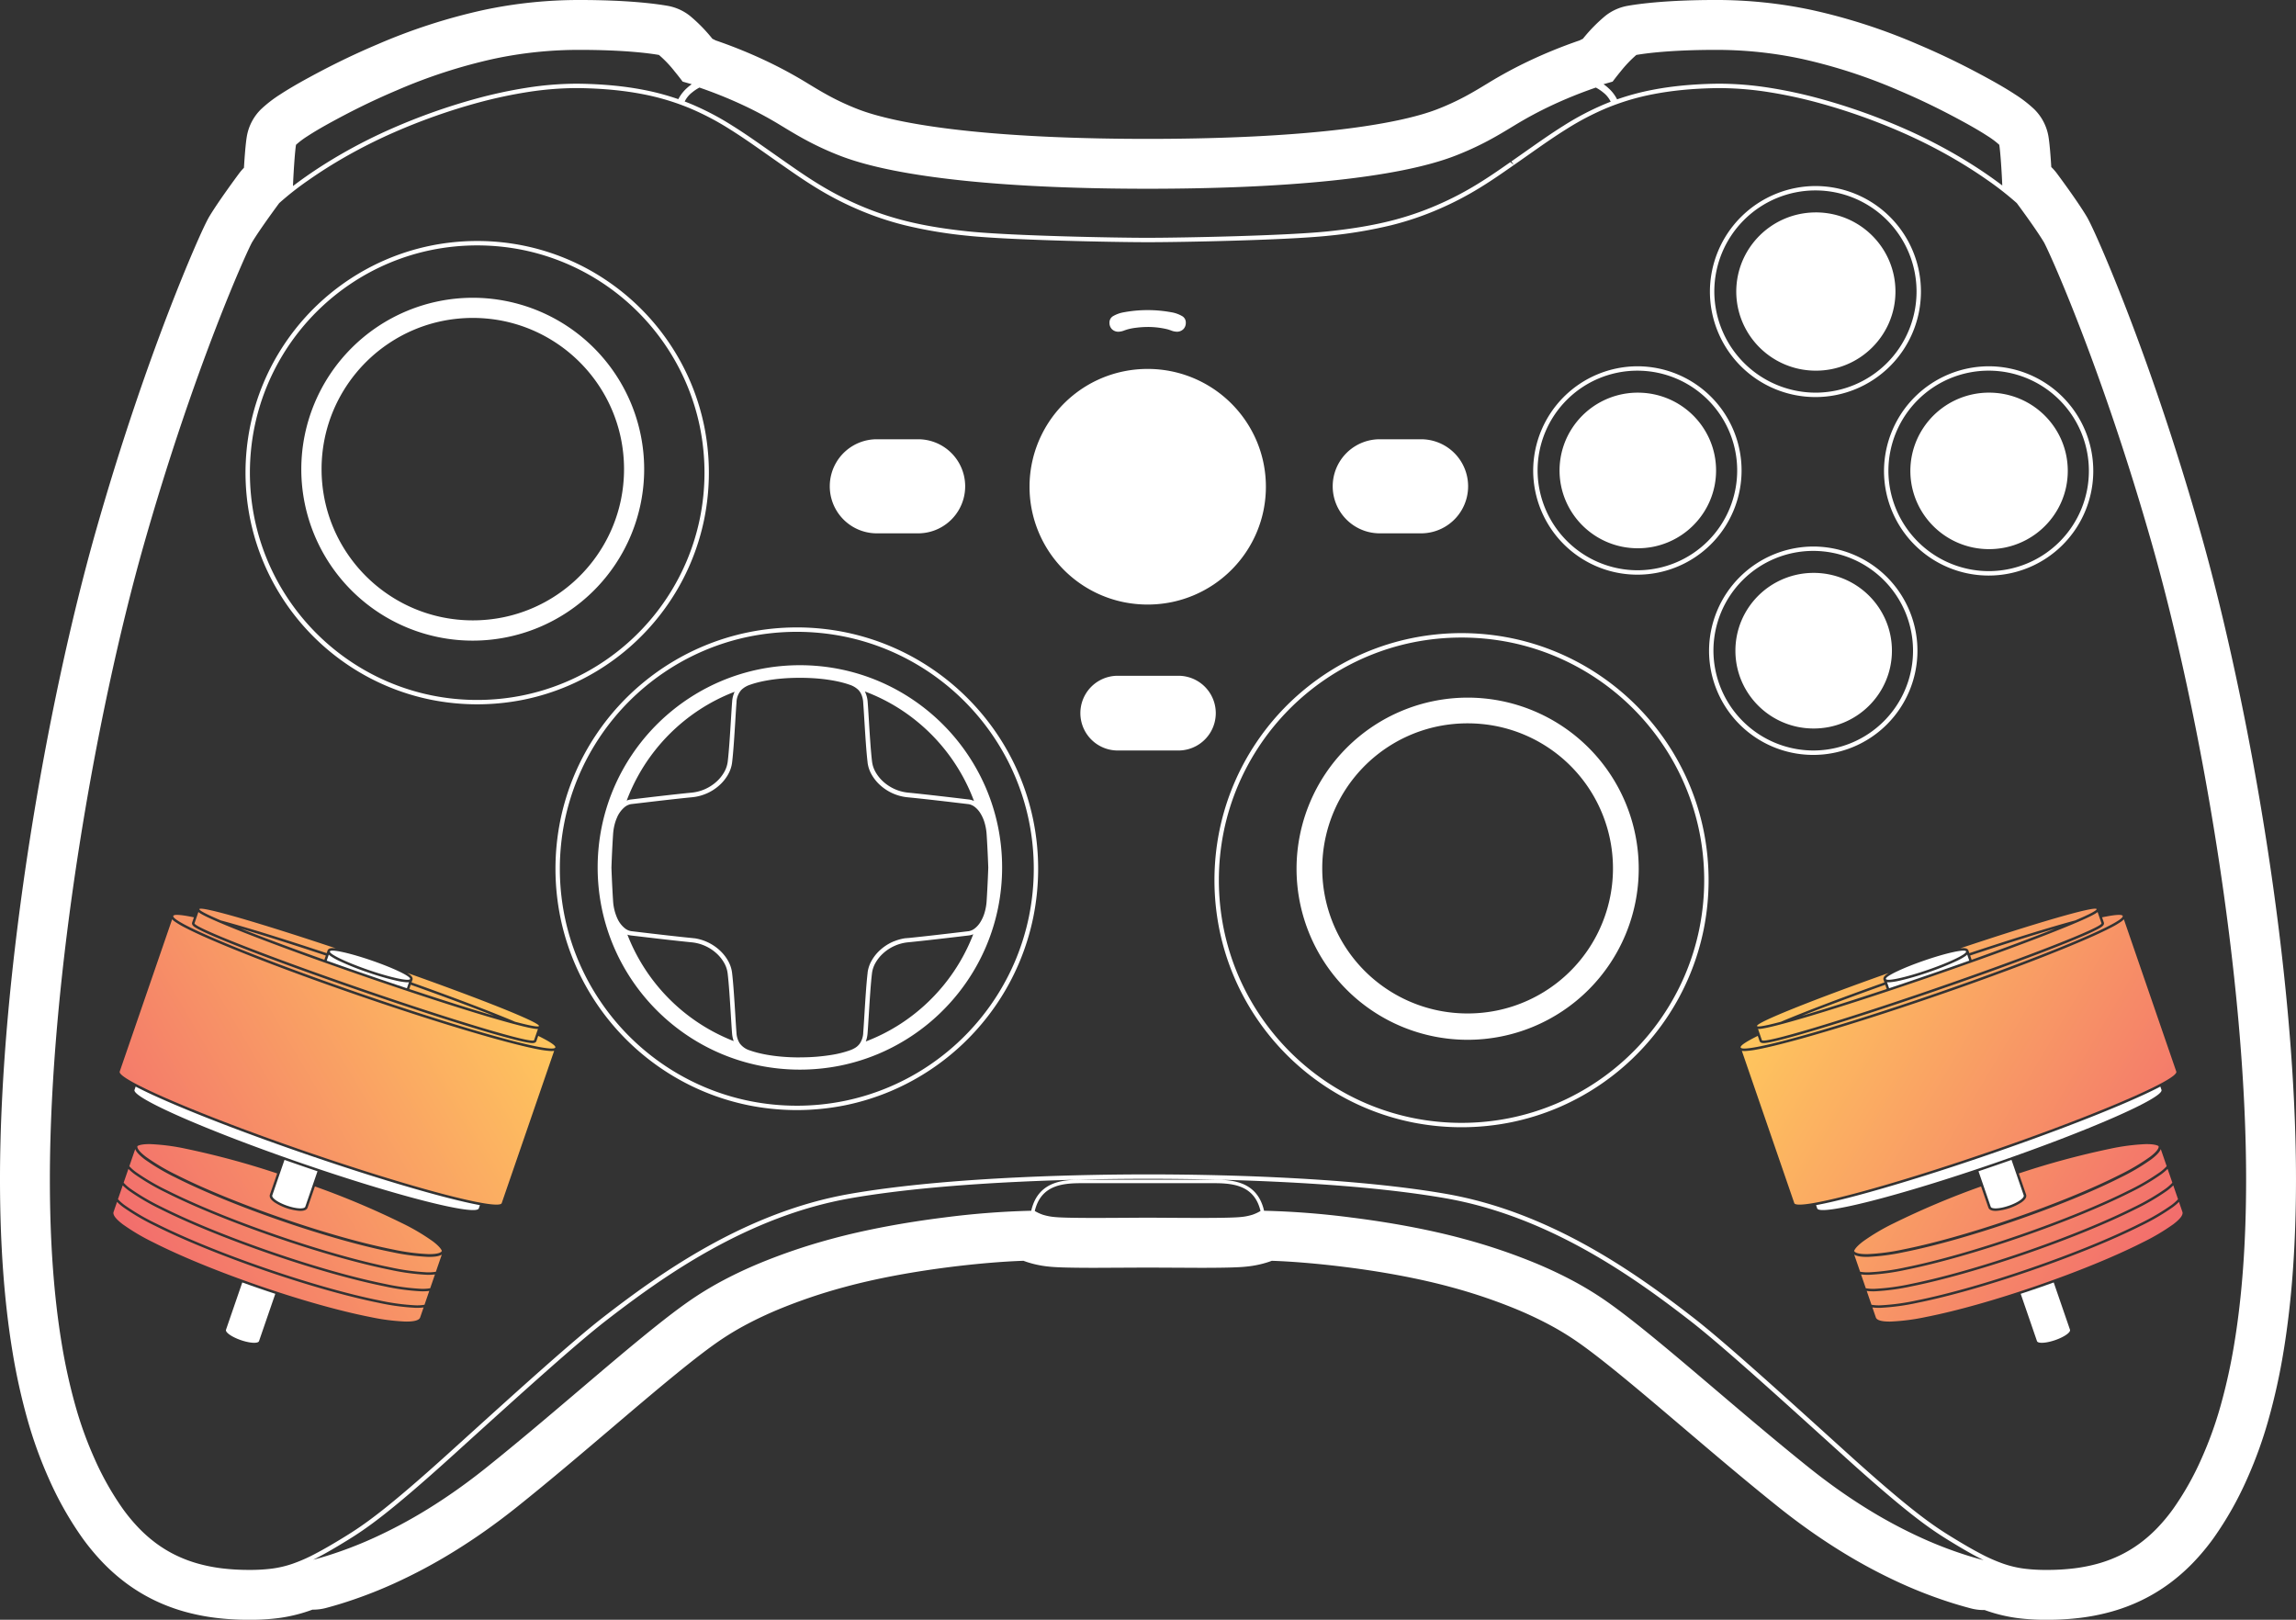
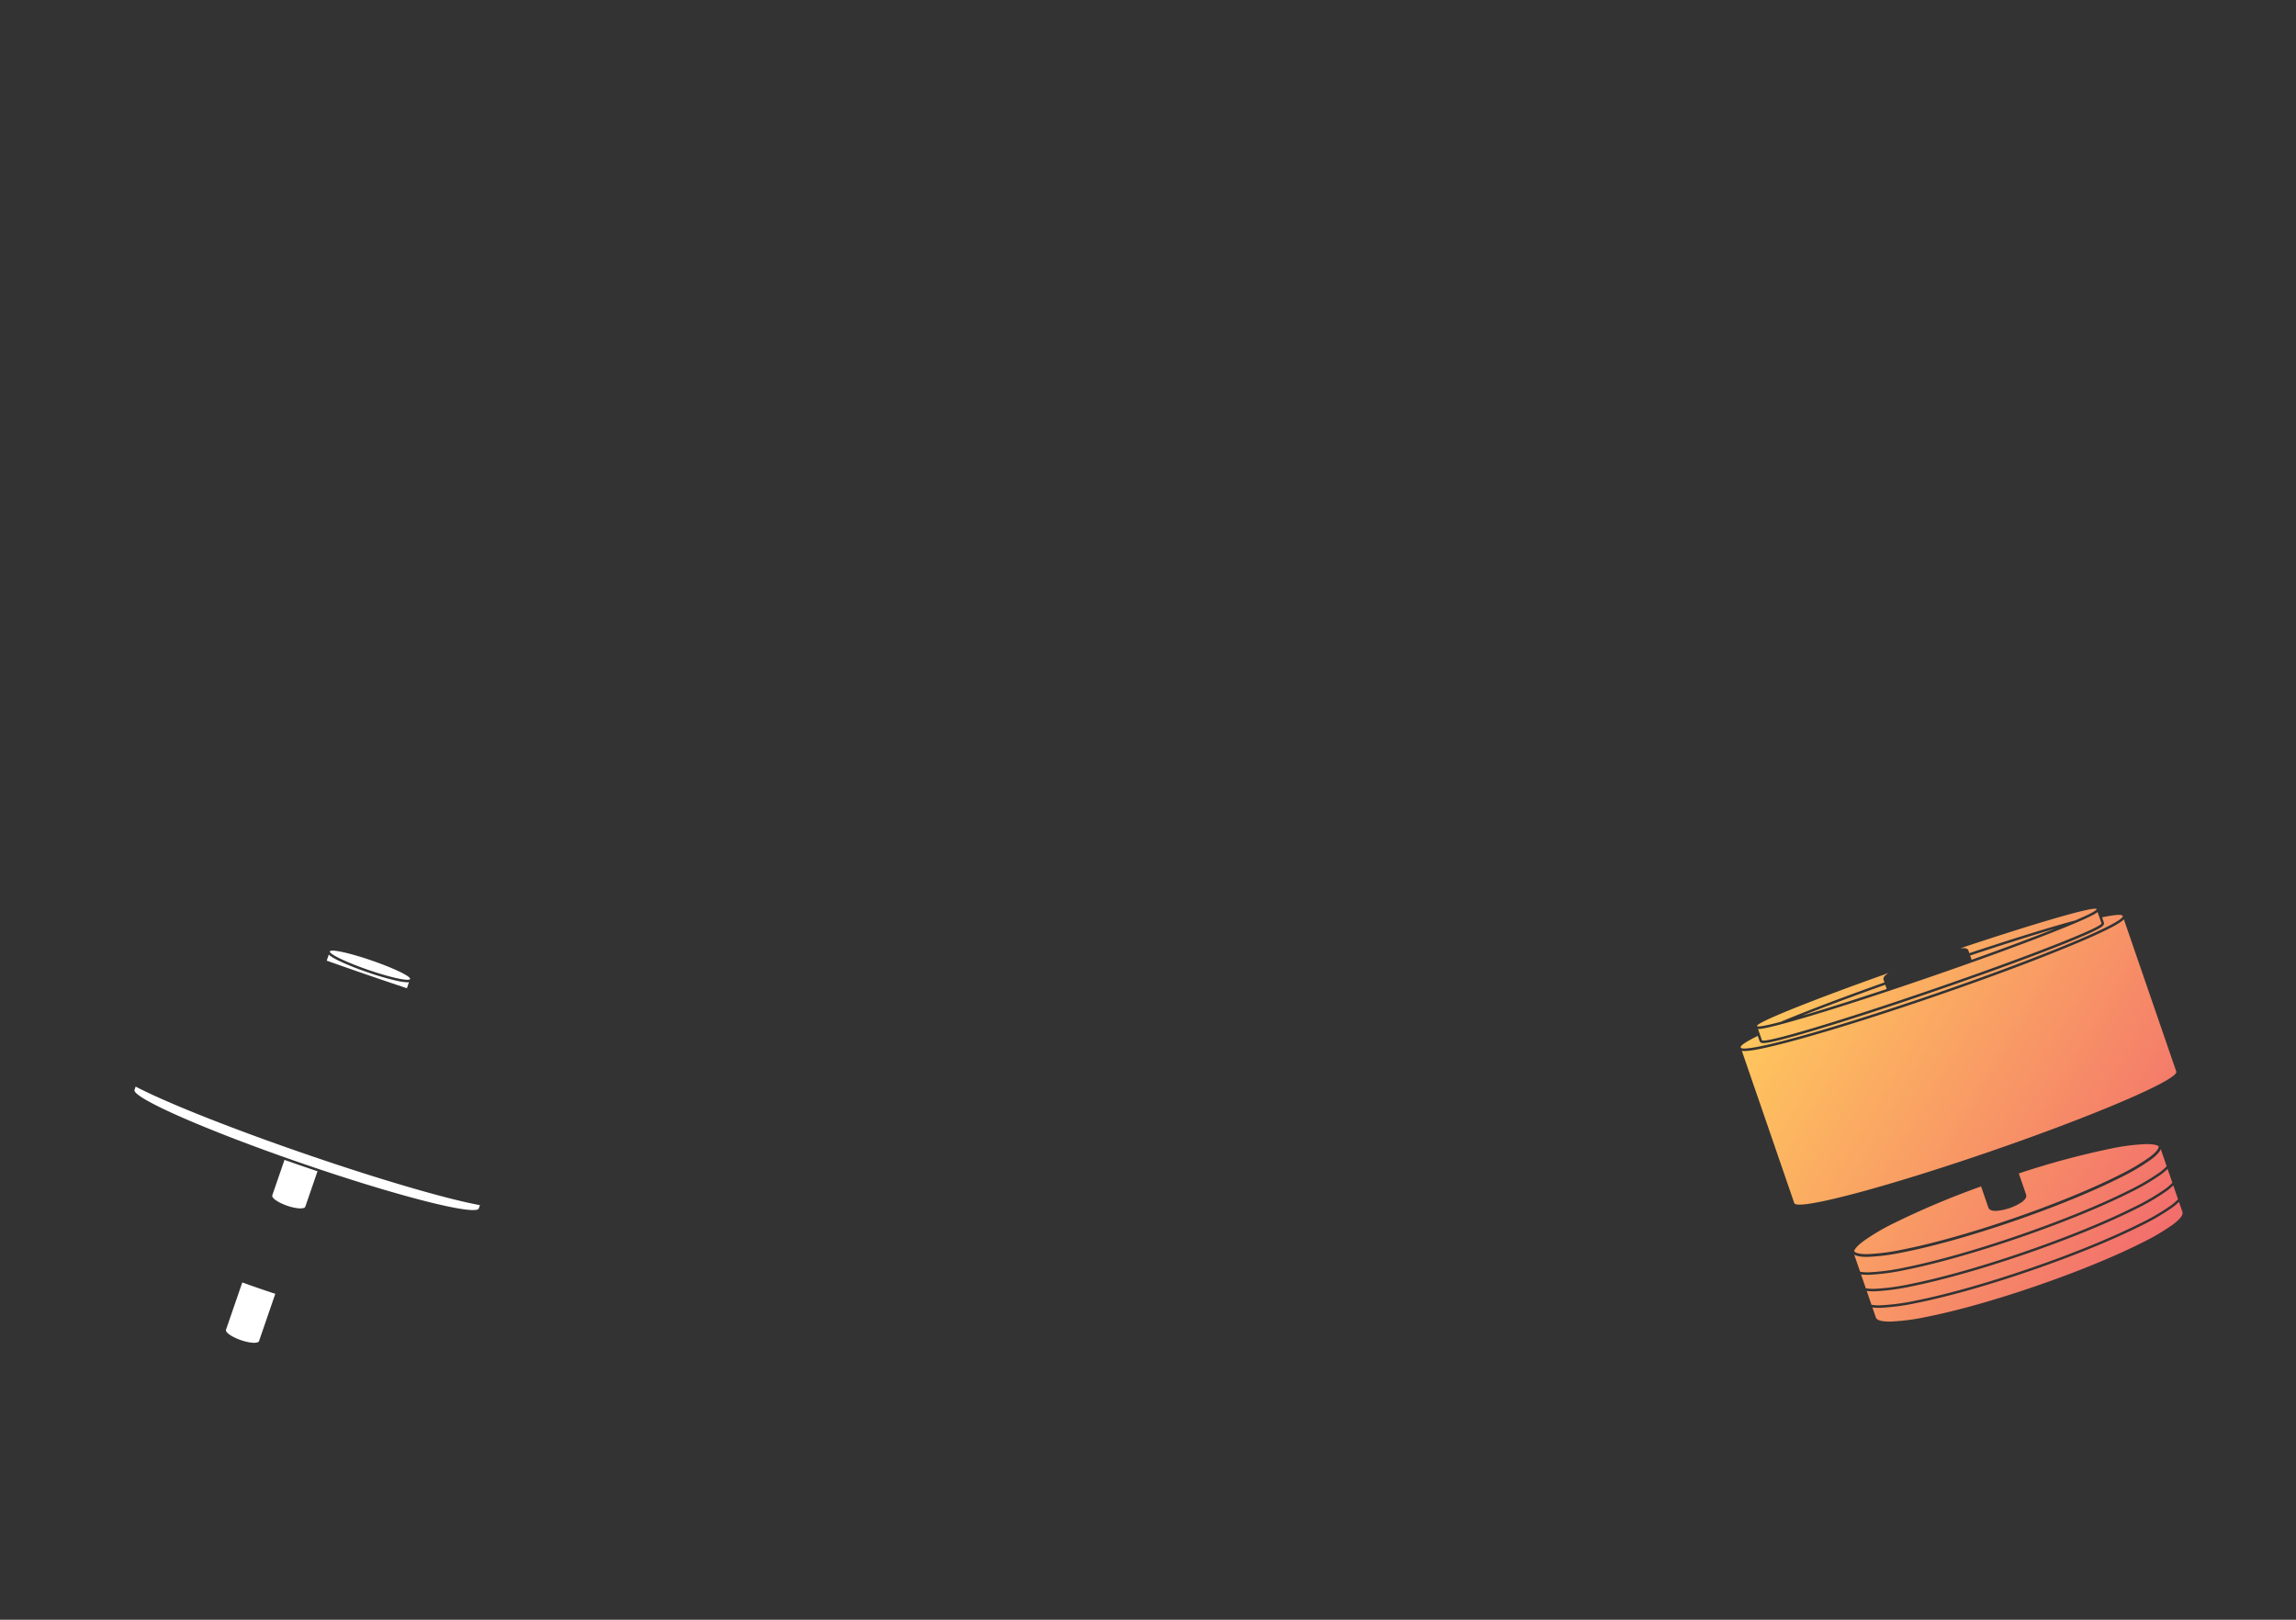
<svg xmlns="http://www.w3.org/2000/svg" xmlns:xlink="http://www.w3.org/1999/xlink" width="920.613" height="649.498" viewBox="0 0 920.613 649.498">
  <rect x="0" y="0" width="920.613" height="649.498" fill="#333333" stroke="none" />
  <defs>
    <linearGradient id="linear-gradient" y1="1" x2="1" gradientUnits="objectBoundingBox">
      <stop offset="0" stop-color="#f1656e" />
      <stop offset="1" stop-color="#ffc95d" />
    </linearGradient>
    <linearGradient id="linear-gradient-2" y1="0" y2="1" xlink:href="#linear-gradient" />
  </defs>
  <g id="Group_4858" data-name="Group 4858" transform="translate(-622.37 -14377.251)">
-     <path id="Path_483" data-name="Path 483" d="M800.883,609.5a87.9,87.9,0,0,0,10.775-.628,64.959,64.959,0,0,0,9.671-1.926,53.308,53.308,0,0,0,8.686-3.284,50.491,50.491,0,0,0,7.818-4.7,55.7,55.7,0,0,0,7.068-6.183,70.191,70.191,0,0,0,6.436-7.724,116.283,116.283,0,0,0,11.443-20.314,151.871,151.871,0,0,0,7.544-20.872,228.028,228.028,0,0,0,5.6-25.439c1.537-9.341,2.711-19.515,3.488-30.24.8-10.981,1.2-22.849,1.2-35.272,0-19.658-1.071-41.448-3.182-64.766-1.962-21.664-4.8-44.477-8.446-67.807-3.428-21.962-7.485-43.891-12.059-65.178-2.2-10.226-4.507-20.262-6.868-29.831-2.335-9.465-4.741-18.564-7.153-27.046-4.674-16.442-9.764-32.846-15.13-48.758-4.386-13.008-8.947-25.666-13.554-37.623-8.31-21.567-13.926-33.512-14.69-34.789-3.316-5.544-10.8-15.582-10.875-15.683a124.315,124.315,0,0,0-11.788-9.237c-4.494-3.153-9.322-6.214-14.351-9.1a207.73,207.73,0,0,0-19.647-9.909,243.3,243.3,0,0,0-34.14-12.068,184.79,184.79,0,0,0-19.545-4.183,129.2,129.2,0,0,0-19.639-1.616c-.667,0-1.356.007-2.047.021-4.612.092-9.047.349-13.183.762-3.988.4-7.843.959-11.457,1.664a96.17,96.17,0,0,0-18.987,5.7A109.371,109.371,0,0,0,608.036,31.8c-5.03,3.137-9.948,6.6-15.155,10.264l-.592.417c-1.222.86-2.744,1.93-4.283,3l-.833.581-.164.115-.134.094-.251.175c-4.157,2.9-8.456,5.907-13.285,8.861a128.107,128.107,0,0,1-16.358,8.511,122.07,122.07,0,0,1-19,6.462A181.553,181.553,0,0,1,512.934,74.5c-9.341.992-25.589,1.628-37.575,1.987-14.466.434-28.31.632-35.052.632s-20.586-.2-35.052-.632c-11.985-.359-28.232-.994-37.574-1.987a181.664,181.664,0,0,1-25.043-4.218,122.028,122.028,0,0,1-19-6.462A128.018,128.018,0,0,1,307.276,55.3c-4.8-2.936-9.088-5.93-13.236-8.826l-.091-.064-1.339-.934c-1.575-1.1-3.142-2.2-4.488-3.148l-.409-.288c-5.2-3.658-10.107-7.113-15.132-10.247a109.319,109.319,0,0,0-15.84-8.326,96.156,96.156,0,0,0-18.986-5.7c-3.614-.705-7.468-1.265-11.457-1.664-4.139-.413-8.575-.669-13.183-.762-.69-.014-1.379-.021-2.048-.021a129.228,129.228,0,0,0-19.638,1.616,185.448,185.448,0,0,0-19.545,4.183,243.489,243.489,0,0,0-34.14,12.068A208.073,208.073,0,0,0,118.1,43.1c-5.029,2.886-9.858,5.947-14.351,9.1a118.446,118.446,0,0,0-11.788,9.237l0,0c-.313.422-7.712,10.4-10.871,15.679C80.318,78.4,74.7,90.351,66.394,111.9c-4.612,11.971-9.172,24.629-13.554,37.623-5.364,15.909-10.455,32.313-15.131,48.758-2.409,8.475-4.815,17.575-7.153,27.046-2.362,9.574-4.673,19.61-6.869,29.831-4.573,21.288-8.63,43.217-12.059,65.178-3.643,23.338-6.485,46.151-8.446,67.807C1.072,411.465,0,433.255,0,452.912c0,12.41.4,24.277,1.2,35.272.78,10.734,1.953,20.908,3.489,30.24a228.376,228.376,0,0,0,5.6,25.439,152.032,152.032,0,0,0,7.543,20.872A116.5,116.5,0,0,0,29.28,585.05a70.5,70.5,0,0,0,6.435,7.724,55.8,55.8,0,0,0,7.068,6.183,50.485,50.485,0,0,0,7.818,4.7,53.461,53.461,0,0,0,8.686,3.284,64.957,64.957,0,0,0,9.671,1.926,87.93,87.93,0,0,0,10.775.628,69.551,69.551,0,0,0,9.187-.5,42.005,42.005,0,0,0,8.312-1.936,65.032,65.032,0,0,0,9.187-4.043c3.24-1.688,6.993-3.855,11.813-6.82,7.688-4.726,16.692-10.874,42.1-33.883l2.355-2.133,2.106-1.907c11.759-10.648,22.865-20.706,32.706-29.417,11.13-9.852,18.93-16.467,24.55-20.818,4.514-3.5,11.408-8.759,19.126-14.1,7.953-5.5,15.5-10.218,23.073-14.421,4.321-2.4,8.662-4.627,12.9-6.627,4.586-2.164,9.211-4.137,13.749-5.863,4.848-1.844,9.744-3.465,14.551-4.817a155.721,155.721,0,0,1,15.307-3.489c9.674-1.687,20.966-3.132,33.563-4.295,10.586-.976,22.214-1.765,34.562-2.345,20.686-.972,39.384-1.176,51.427-1.176s30.741.2,51.427,1.176c12.367.581,24,1.37,34.562,2.345,12.587,1.162,23.88,2.607,33.563,4.295a155.492,155.492,0,0,1,15.306,3.489c4.806,1.351,9.7,2.972,14.551,4.817,4.536,1.726,9.162,3.7,13.749,5.863,4.247,2,8.587,4.234,12.9,6.627,7.565,4.2,15.111,8.915,23.072,14.421,3.685,2.548,9.677,6.782,19.126,14.1,5.62,4.351,13.423,10.968,24.557,20.824,9.881,8.748,20.963,18.784,32.7,29.409l.4.362,4.063,3.68c25.412,23.008,34.416,29.156,42.1,33.883,4.824,2.966,8.578,5.134,11.813,6.82a65.154,65.154,0,0,0,9.187,4.043A42,42,0,0,0,791.7,609a69.559,69.559,0,0,0,9.187.5M566.021,233.869a99.789,99.789,0,0,1,19.964,2.013,98.522,98.522,0,0,1,35.426,14.907A99.352,99.352,0,0,1,657.3,294.375a98.553,98.553,0,0,1,5.773,18.6,100.032,100.032,0,0,1,0,39.929,98.531,98.531,0,0,1-14.907,35.425,99.351,99.351,0,0,1-43.585,35.892,98.539,98.539,0,0,1-18.6,5.773,100.489,100.489,0,0,1-39.929,0,98.53,98.53,0,0,1-35.425-14.907A99.36,99.36,0,0,1,474.74,371.5a98.605,98.605,0,0,1-5.773-18.6,100.03,100.03,0,0,1,0-39.929,98.524,98.524,0,0,1,14.907-35.425,99.358,99.358,0,0,1,43.586-35.892,98.556,98.556,0,0,1,18.6-5.773,99.8,99.8,0,0,1,19.965-2.013m-266.529-2.291a97.48,97.48,0,0,1,19.5,1.966,96.227,96.227,0,0,1,34.6,14.561,97.056,97.056,0,0,1,35.062,42.578,96.3,96.3,0,0,1,5.639,18.166,97.724,97.724,0,0,1,0,39.007,96.241,96.241,0,0,1-14.561,34.6,97.059,97.059,0,0,1-42.578,35.062A96.287,96.287,0,0,1,319,423.162a98.187,98.187,0,0,1-39.007,0,96.238,96.238,0,0,1-34.6-14.562,97.057,97.057,0,0,1-35.062-42.578,96.272,96.272,0,0,1-5.639-18.166,97.71,97.71,0,0,1,0-39.007,96.244,96.244,0,0,1,14.562-34.6,97.066,97.066,0,0,1,42.578-35.062,96.3,96.3,0,0,1,18.166-5.638,97.475,97.475,0,0,1,19.5-1.966m407.726-32.435a41.778,41.778,0,1,1-41.954,41.777,41.913,41.913,0,0,1,41.954-41.777M428.174,250.968H452.5a14.983,14.983,0,1,1,0,29.967H428.174a14.983,14.983,0,1,1,0-29.967M171.34,76.631a93.567,93.567,0,0,1,18.721,1.887A92.379,92.379,0,0,1,223.281,92.5a93.173,93.173,0,0,1,33.656,40.871,92.38,92.38,0,0,1,5.413,17.439,93.805,93.805,0,0,1,0,37.442,92.392,92.392,0,0,1-13.979,33.219A93.168,93.168,0,0,1,207.5,255.125a92.45,92.45,0,0,1-17.439,5.413,94.233,94.233,0,0,1-37.442,0A92.382,92.382,0,0,1,119.4,246.56a93.163,93.163,0,0,1-33.657-40.871A92.531,92.531,0,0,1,80.33,188.25a93.8,93.8,0,0,1,0-37.442,92.387,92.387,0,0,1,13.979-33.219A93.174,93.174,0,0,1,135.18,83.932a92.483,92.483,0,0,1,17.439-5.413,93.588,93.588,0,0,1,18.721-1.887m268.82,51.3a47.957,47.957,0,0,1,9.556.96,47.427,47.427,0,0,1,34.136,27.893,46.825,46.825,0,0,1,2.763,8.868,47.53,47.53,0,0,1,0,19.041,46.887,46.887,0,0,1-7.135,16.893,47.392,47.392,0,0,1-29.764,19.869,48.26,48.26,0,0,1-19.113,0,47.234,47.234,0,0,1,0-92.564,47.975,47.975,0,0,1,9.556-.96m337.392-1.058a41.954,41.954,0,1,1-42.131,41.954,42.089,42.089,0,0,1,42.131-41.954m-140.845,0a41.778,41.778,0,1,1-41.953,41.777,41.913,41.913,0,0,1,41.953-41.777M533.234,156.132H549.8a18.861,18.861,0,1,1,0,37.723h-16.57a18.861,18.861,0,1,1,0-37.723m-201.659,0h16.57a18.861,18.861,0,1,1,0,37.723h-16.57a18.861,18.861,0,1,1,0-37.723M708.1,54.6A42.306,42.306,0,1,1,665.617,96.9,42.443,42.443,0,0,1,708.1,54.6m-267.935,56.51a37.509,37.509,0,0,0-4.643.308,22.98,22.98,0,0,0-3.408.652c-.474.144-.888.286-1.253.411h0a7.012,7.012,0,0,1-2.349.535A3.658,3.658,0,0,1,425.852,112a3.533,3.533,0,0,1-.99-2.531,2.948,2.948,0,0,1,1.31-2.624,12.748,12.748,0,0,1,4.437-1.624,52.5,52.5,0,0,1,19.11,0,12.749,12.749,0,0,1,4.437,1.624,2.949,2.949,0,0,1,1.31,2.624,3.532,3.532,0,0,1-.99,2.531,3.658,3.658,0,0,1-2.657,1.013,7.014,7.014,0,0,1-2.349-.535c-.365-.125-.78-.267-1.255-.412a33.42,33.42,0,0,0-8.051-.961M775.355,605.588h0c-.638-.315-1.3-.651-1.973-1-3.273-1.705-7.061-3.892-11.922-6.882-7.761-4.772-16.842-10.97-42.363-34.078l-1.361-1.232-1.382-1.252-1.517-1.373c-11.818-10.7-22.98-20.812-32.9-29.59-11.1-9.824-18.868-16.414-24.457-20.74-9.42-7.293-15.383-11.506-19.049-14.041-7.911-5.472-15.41-10.159-22.925-14.33-4.277-2.374-8.583-4.586-12.8-6.575-4.542-2.144-9.126-4.1-13.623-5.81-4.8-1.826-9.643-3.43-14.4-4.768a153.124,153.124,0,0,0-15.133-3.45c-9.646-1.681-20.891-3.12-33.422-4.276-10.558-.974-22.159-1.761-34.482-2.339-20.669-.971-39.329-1.174-51.345-1.174s-30.676.2-51.344,1.174c-12.351.58-23.952,1.367-34.482,2.339-12.541,1.157-23.786,2.6-33.422,4.276a153.588,153.588,0,0,0-15.132,3.45c-4.753,1.336-9.6,2.94-14.4,4.768-4.487,1.707-9.071,3.662-13.623,5.81-4.214,1.989-8.52,4.2-12.8,6.575-7.513,4.17-15.011,8.857-22.925,14.33-7.657,5.3-14.54,10.55-19.05,14.041-5.585,4.324-13.356,10.914-24.458,20.742-9.947,8.806-21.084,18.893-32.875,29.571l-.194.175-1,.909-1.431,1.3-1.651,1.495c-25.522,23.108-34.6,29.306-42.362,34.078-4.854,2.987-8.643,5.173-11.922,6.882-.558.291-1.113.574-1.65.842,1.74-.463,3.513-.971,5.268-1.512a161.167,161.167,0,0,0,18.862-7.179,194,194,0,0,0,21.6-11.519c3.888-2.391,7.811-4.98,11.66-7.694,4.051-2.855,8.138-5.933,12.149-9.147,12.658-10.143,25.224-20.829,37.377-31.164l.053-.045c8.972-7.629,17.447-14.836,25.177-21.152,8.674-7.088,15.163-12.035,20.422-15.57a135.028,135.028,0,0,1,12.408-7.366c4.22-2.22,8.773-4.359,13.531-6.356a236.394,236.394,0,0,1,29.116-9.9c6.948-1.9,14.613-3.628,22.782-5.149,7.209-1.342,14.788-2.515,22.524-3.486a332.658,332.658,0,0,1,34.982-2.713l.025-.109a18.566,18.566,0,0,1,1.413-4.037,14.034,14.034,0,0,1,2.052-3.076,13.047,13.047,0,0,1,2.552-2.217,14.955,14.955,0,0,1,2.892-1.48c4-1.539,8.557-1.539,12.22-1.539h51.044c3.663,0,8.221,0,12.22,1.539a14.957,14.957,0,0,1,2.892,1.48,13.052,13.052,0,0,1,2.552,2.217,14.035,14.035,0,0,1,2.052,3.076,18.578,18.578,0,0,1,1.413,4.037l.025.109a332.69,332.69,0,0,1,34.982,2.713c7.736.972,15.314,2.145,22.524,3.486,8.165,1.519,15.83,3.252,22.782,5.149a236.425,236.425,0,0,1,29.117,9.9c4.758,2,9.311,4.136,13.531,6.356a134.977,134.977,0,0,1,12.408,7.366c5.26,3.535,11.75,8.483,20.422,15.57,7.734,6.319,16.217,13.533,25.2,21.169l.05.043c12.16,10.34,24.735,21.033,37.359,31.148,4.011,3.214,8.1,6.292,12.148,9.147,3.848,2.713,7.771,5.3,11.661,7.694a193.952,193.952,0,0,0,21.6,11.519,161.083,161.083,0,0,0,18.862,7.179c1.957.6,3.934,1.165,5.875,1.672M461.267,468.364c8.706,0,14.066-.125,16.386-.382a21.911,21.911,0,0,0,4.667-.944,17.4,17.4,0,0,0,3.1-1.456c-1.163-4.905-3.785-8.082-8.019-9.711-3.753-1.445-8.166-1.445-11.712-1.445H414.643c-3.547,0-7.96,0-11.713,1.445-4.233,1.629-6.856,4.805-8.018,9.711a17.378,17.378,0,0,0,3.1,1.456,21.9,21.9,0,0,0,4.667.944c2.32.257,7.68.382,16.386.382,4.271,0,8.747-.029,12.7-.054l.774-.005c2.976-.019,5.546-.036,7.571-.036h.124c2.025,0,4.594.017,7.57.036l.773.005c3.949.025,8.426.054,12.7.054M566.021,430.24a98,98,0,0,0,19.611-1.977,96.764,96.764,0,0,0,34.792-14.64,97.592,97.592,0,0,0,35.255-42.812,96.766,96.766,0,0,0,5.669-18.264,98.259,98.259,0,0,0,0-39.222,96.765,96.765,0,0,0-14.64-34.792A97.594,97.594,0,0,0,603.9,243.278a96.793,96.793,0,0,0-18.264-5.669,98.715,98.715,0,0,0-39.222,0,96.762,96.762,0,0,0-34.792,14.641,97.594,97.594,0,0,0-35.255,42.812,96.794,96.794,0,0,0-5.669,18.264,98.259,98.259,0,0,0,0,39.222,96.756,96.756,0,0,0,14.641,34.792,97.586,97.586,0,0,0,42.812,35.255,96.787,96.787,0,0,0,18.264,5.669,98.008,98.008,0,0,0,19.611,1.977m2.443-170.508a68.6,68.6,0,1,1-68.6,68.6,68.673,68.673,0,0,1,68.6-68.6M299.493,423.365a95.738,95.738,0,0,0,19.15-1.93,94.483,94.483,0,0,0,33.971-14.3,95.3,95.3,0,0,0,34.425-41.8,94.491,94.491,0,0,0,5.536-17.833,95.959,95.959,0,0,0,0-38.3,94.489,94.489,0,0,0-14.3-33.971,95.3,95.3,0,0,0-41.8-34.425,94.568,94.568,0,0,0-17.833-5.535,96.415,96.415,0,0,0-38.3,0,94.482,94.482,0,0,0-33.971,14.3,95.293,95.293,0,0,0-34.425,41.8A94.6,94.6,0,0,0,206.41,309.2a95.959,95.959,0,0,0,0,38.3,94.476,94.476,0,0,0,14.3,33.971,95.294,95.294,0,0,0,41.8,34.425,94.5,94.5,0,0,0,17.832,5.536,95.75,95.75,0,0,0,19.15,1.93m1.234-176.628a81.664,81.664,0,0,1,16.342,1.647,80.638,80.638,0,0,1,28.995,12.2,81.327,81.327,0,0,1,29.378,35.676,80.674,80.674,0,0,1,4.725,15.221,81.88,81.88,0,0,1,0,32.684,80.641,80.641,0,0,1-12.2,28.995,81.323,81.323,0,0,1-35.676,29.378,80.664,80.664,0,0,1-15.221,4.725,82.249,82.249,0,0,1-32.684,0,80.633,80.633,0,0,1-28.995-12.2,81.323,81.323,0,0,1-29.378-35.676,80.672,80.672,0,0,1-4.725-15.221,81.867,81.867,0,0,1,0-32.684,80.638,80.638,0,0,1,12.2-28.995,81.325,81.325,0,0,1,35.676-29.378,80.663,80.663,0,0,1,15.221-4.725,81.663,81.663,0,0,1,16.342-1.647m0,157.239a76.671,76.671,0,0,0,12.917-1.017,41.942,41.942,0,0,0,6.962-1.741,11.708,11.708,0,0,0,2.266-1.043,6.339,6.339,0,0,0,1.865-1.714,8.3,8.3,0,0,0,1.381-4.081v-.011c0-.012,0-.024,0-.036v-.007s0-.007,0-.01,0-.031,0-.047,0-.007,0-.01l.005-.061,0-.017v-.015c0-.006,0-.011,0-.017l0-.048c.131-1.583.284-4.072.461-6.953v-.009c.349-5.667.782-12.719,1.305-17.058,0,0,0,0,0-.007v0s0,0,0,0l0-.025v-.023l0-.037,0-.027,0-.039a.032.032,0,0,0,0-.005,13,13,0,0,1,1.577-4.666,16.95,16.95,0,0,1,3.3-4.178l.2-.18.136-.122.027-.024,0,0a19.067,19.067,0,0,1,4.337-2.873l.017-.008.009,0c.117-.056.239-.113.371-.173.2-.092.412-.183.625-.271l.007,0,.011,0,.022-.009.021-.009.01,0,.01,0,.011,0,.018-.007.011,0a18.952,18.952,0,0,1,4.391-1.187l.047-.007h0l.042-.006.011,0,.017,0,.017,0,.015,0h0l.028,0,.023,0,.017,0h.005l.024,0h.005l.028,0,.023,0h.01l.044-.006.024,0,.023,0c.135-.017.281-.033.434-.048l.09-.009.1-.01.044,0,.017,0h0l.032,0h.012l.049,0,.057-.006.066-.007.091-.009.022,0,.087-.008c4.084-.409,9.458-1.006,16.429-1.825h0l.127-.015.175-.021,3.447-.407.326-.039.114-.014.408-.048c1.133-.134,2.029-.241,2.658-.313l.022,0h.011l.023,0,.021,0h.021a5.478,5.478,0,0,0,2.549-1.121,9.543,9.543,0,0,0,2.248-2.522,15.274,15.274,0,0,0,1.681-3.748,21.213,21.213,0,0,0,.846-4.8c.453-7.022.649-13.237.651-13.3s-.2-6.274-.651-13.3a21.215,21.215,0,0,0-.851-4.816,15.244,15.244,0,0,0-1.692-3.756,9.494,9.494,0,0,0-2.262-2.519,5.44,5.44,0,0,0-2.561-1.1l-.024,0-.027,0h0c-.643-.075-1.546-.181-2.85-.336-4.794-.569-12.818-1.521-19.445-2.2h-.011l-.014,0-.052-.005c-.649-.067-1.316-.134-1.984-.2a19.094,19.094,0,0,1-10.879-4.817,17.048,17.048,0,0,1-3.452-4.271,13.012,13.012,0,0,1-1.632-4.8c0-.007,0-.014,0-.021l0-.024s0-.006,0-.01l0-.029v-.019l0-.013v0c-.524-4.338-.957-11.394-1.306-17.063v-.006c-.177-2.882-.33-5.371-.462-6.958,0-.019,0-.039,0-.059l-.009-.093,0-.019c0-.007,0-.014,0-.021v-.032c0-.013,0-.025,0-.037v-.013a9.812,9.812,0,0,0-.618-2.676,7.079,7.079,0,0,0-.327-.707,6.068,6.068,0,0,0-.957-1.336l0,0-.008-.008,0,0a8.987,8.987,0,0,0-3.594-2.109c-2.313-.829-8.88-2.758-19.879-2.758s-17.566,1.929-19.879,2.758a9,9,0,0,0-3.585,2.1,7.761,7.761,0,0,0-1.933,4.8.006.006,0,0,0,0,0h0v0c0,.016,0,.031,0,.047v.014c0,.014,0,.026,0,.04l0,.022v.032l0,.036,0,.018c-.131,1.576-.283,4.051-.459,6.916l0,.061c-.352,5.723-.79,12.845-1.319,17.168a12.845,12.845,0,0,1-1.394,4.359c-.079.151-.159.3-.238.438-.058.1-.119.209-.18.312a17.154,17.154,0,0,1-3.115,3.816l0,0-.152.139c-.091.082-.167.149-.237.211a19.067,19.067,0,0,1-4.393,2.872l-.006,0-.012.005h0l0,0-.246.114-.266.118-.014.006-.014.006-.014.006-.027.012-.009,0,0,0a18.921,18.921,0,0,1-5.63,1.454c-.65.064-1.323.132-2,.2h-.015l-.092.01c-6.625.684-14.616,1.632-19.389,2.2l-.039,0c-1.207.143-2.161.256-2.819.333l-.022,0-.017,0h-.024a5.511,5.511,0,0,0-2.684,1.2l-.006,0-.009.007-.008.006-.007.006h0l0,0a11.143,11.143,0,0,0-3.088,4.253,17.7,17.7,0,0,0-1.021,3.083,22.054,22.054,0,0,0-.531,3.627c-.453,7.022-.649,13.237-.651,13.3s.2,6.275.651,13.3a19.808,19.808,0,0,0,1.643,6.913,10.681,10.681,0,0,0,3.26,4.251,5.371,5.371,0,0,0,2.5,1.035h0l.018,0c.653.076,1.6.188,2.789.329l.111.013c2.936.348,7.849.932,12.736,1.479h0l.169.019.127.014c1.63.182,3.2.353,4.665.509l.019,0h0l.162.017H254c1.283.136,2.481.258,3.562.365.205.02.415.044.624.072h.006l.041.006h.009l.033,0,.049.007.021,0,.025,0,.015,0,.065.009h.012l.024,0,.016,0h.007a18.963,18.963,0,0,1,3.94,1.034l.033.013.035.013c.345.133.69.278,1.026.431.221.1.441.205.655.313l.011.005.011.006,0,0a19.122,19.122,0,0,1,3.607,2.353l.007.006.02.017c.2.167.4.338.586.508.17.153.341.314.509.477a17.12,17.12,0,0,1,2.642,3.283c.1.168.2.339.3.51.117.209.229.419.333.624a12.771,12.771,0,0,1,1.3,4.173c.53,4.327.968,11.451,1.32,17.176l0,.064c.176,2.861.328,5.331.459,6.905,0,.009,0,.019,0,.028l0,.025s0,0,0,0a8.724,8.724,0,0,0,1.229,4.046l0,0,.014.022,0,.007,0,.005.009.013.011.017v0l0,0a7.923,7.923,0,0,0,4.256,2.939c2.314.829,8.882,2.758,19.879,2.758m26.461-6.4h0a74.071,74.071,0,0,0,13.981-7.1,75.048,75.048,0,0,0,29.1-35.892,6.582,6.582,0,0,1-1.824.49c-.656.076-1.615.19-2.725.322l-.152.018c-5.087.6-14.554,1.728-21.508,2.413a17.333,17.333,0,0,0-9.87,4.37,15.284,15.284,0,0,0-3.1,3.828,11.254,11.254,0,0,0-1.418,4.147c-.523,4.271-.959,11.356-1.309,17.05l-.009.145c-.175,2.841-.326,5.294-.457,6.882a12.188,12.188,0,0,1-.712,3.33h0m-52.981-.158h0a12.366,12.366,0,0,1-.653-3.172c-.13-1.563-.279-3.977-.451-6.773l-.015-.239c-.35-5.7-.786-12.788-1.31-17.064a11.264,11.264,0,0,0-1.418-4.147,15.3,15.3,0,0,0-3.1-3.828,17.333,17.333,0,0,0-9.87-4.37c-6.959-.685-16.412-1.808-21.49-2.411l-.179-.021c-1.239-.147-2.1-.249-2.716-.321a6.482,6.482,0,0,1-1.409-.328,74.871,74.871,0,0,0,42.609,42.675m294.283-11.072a58.957,58.957,0,0,0,11.759-1.182,58.165,58.165,0,0,0,0-113.978,59.368,59.368,0,0,0-23.518,0,58.165,58.165,0,0,0,0,113.978,58.955,58.955,0,0,0,11.759,1.182m-197.9-85.135h0a75.038,75.038,0,0,0-29.483-36.783,74.055,74.055,0,0,0-14.3-7.2A11.15,11.15,0,0,1,327.9,261.4c.132,1.6.284,4.071.461,6.937l.005.09c.35,5.693.786,12.777,1.309,17.049a11.251,11.251,0,0,0,1.418,4.147,15.261,15.261,0,0,0,3.1,3.828,17.33,17.33,0,0,0,9.87,4.371c6.885.678,16.345,1.8,21.428,2.4l.084.01c1.449.172,2.281.271,2.874.339a6.669,6.669,0,0,1,2.146.637h0m-139.309-.189h0a6.559,6.559,0,0,1,1.723-.448c.643-.075,1.556-.183,2.874-.339l.08-.009c5.075-.6,14.522-1.723,21.431-2.4a17.331,17.331,0,0,0,9.87-4.371,15.294,15.294,0,0,0,3.1-3.828,11.268,11.268,0,0,0,1.418-4.147c.524-4.276.96-11.367,1.31-17.065l.015-.239c.172-2.8.321-5.209.451-6.773a11.3,11.3,0,0,1,1-4.013,74.061,74.061,0,0,0-14.107,7.2,75.038,75.038,0,0,0-29.167,36.433h0m475.935-20.089a40.015,40.015,0,1,0-40.191-40.014,40.148,40.148,0,0,0,40.191,40.014m0-71.215a31.724,31.724,0,0,1,6.323.634,31.354,31.354,0,0,1,22.588,18.422,30.812,30.812,0,0,1,1.828,5.857,31.333,31.333,0,0,1,0,12.576,30.929,30.929,0,0,1-4.721,11.157,31.37,31.37,0,0,1-19.7,13.122,31.993,31.993,0,0,1-12.647,0,31.357,31.357,0,0,1-22.588-18.422,30.977,30.977,0,0,1-1.828-5.857,31.344,31.344,0,0,1,0-12.576,30.925,30.925,0,0,1,4.721-11.156,31.395,31.395,0,0,1,26.018-13.756M171.34,260.663a91.8,91.8,0,0,0,18.368-1.851A90.625,90.625,0,0,0,222.294,245.1a91.411,91.411,0,0,0,33.02-40.1,90.681,90.681,0,0,0,5.31-17.106,92.054,92.054,0,0,0,0-36.735,90.619,90.619,0,0,0-13.713-32.586,91.4,91.4,0,0,0-40.1-33.02,90.658,90.658,0,0,0-17.106-5.31,92.461,92.461,0,0,0-36.736,0,90.633,90.633,0,0,0-32.586,13.712,91.4,91.4,0,0,0-33.019,40.1,90.68,90.68,0,0,0-5.31,17.106,92.022,92.022,0,0,0,0,36.735A90.633,90.633,0,0,0,95.77,220.482a91.4,91.4,0,0,0,40.1,33.02,90.664,90.664,0,0,0,17.105,5.31,91.828,91.828,0,0,0,18.368,1.851M169.551,99.4a68.74,68.74,0,1,1-68.741,68.741A68.818,68.818,0,0,1,169.551,99.4m.027,129.352a61.1,61.1,0,0,0,12.221-1.232,60.3,60.3,0,0,0,21.683-9.124,60.819,60.819,0,0,0,21.97-26.679,60.324,60.324,0,0,0,3.533-11.383,61.236,61.236,0,0,0,0-24.442,60.3,60.3,0,0,0-9.124-21.682,60.814,60.814,0,0,0-26.679-21.97,60.348,60.348,0,0,0-11.383-3.533,61.513,61.513,0,0,0-24.442,0,60.308,60.308,0,0,0-21.683,9.124,60.818,60.818,0,0,0-21.97,26.679,60.361,60.361,0,0,0-3.533,11.382,61.229,61.229,0,0,0,0,24.442,60.306,60.306,0,0,0,9.124,21.683,60.814,60.814,0,0,0,26.68,21.97,60.326,60.326,0,0,0,11.382,3.533,61.1,61.1,0,0,0,12.221,1.232m607.975-19.743a40.191,40.191,0,1,0-40.368-40.191,40.325,40.325,0,0,0,40.368,40.191m0-71.568a31.987,31.987,0,0,1,6.359.637,31.529,31.529,0,0,1,22.714,18.526,30.954,30.954,0,0,1,1.838,5.89,31.489,31.489,0,0,1,0,12.647,30.95,30.95,0,0,1-1.838,5.89,31.416,31.416,0,0,1-6.762,9.974,31.514,31.514,0,0,1-15.953,8.553,32.178,32.178,0,0,1-12.718,0,31.534,31.534,0,0,1-22.715-18.526,31.2,31.2,0,0,1,2.91-29.757,31.549,31.549,0,0,1,19.805-13.2,32.009,32.009,0,0,1,6.359-.637M636.708,208.662a40.015,40.015,0,1,0-40.19-40.015,40.148,40.148,0,0,0,40.19,40.015m0-71.215a31.708,31.708,0,0,1,6.323.634A31.359,31.359,0,0,1,665.619,156.5a30.9,30.9,0,0,1,1.829,5.857,31.344,31.344,0,0,1,0,12.576,30.935,30.935,0,0,1-4.722,11.157,31.371,31.371,0,0,1-19.695,13.122,31.99,31.99,0,0,1-12.647,0A31.353,31.353,0,0,1,607.8,180.792a31.026,31.026,0,0,1,2.893-29.589,31.4,31.4,0,0,1,26.018-13.756m71.392,0A40.544,40.544,0,1,0,667.379,96.9a40.677,40.677,0,0,0,40.72,40.543m0-72.273a32.3,32.3,0,0,1,6.43.645A31.876,31.876,0,0,1,737.5,84.552a31.439,31.439,0,0,1,1.86,5.956,31.889,31.889,0,0,1,0,12.789,31.491,31.491,0,0,1-4.8,11.346,31.9,31.9,0,0,1-20.027,13.345,32.542,32.542,0,0,1-12.86,0A31.89,31.89,0,0,1,678.7,109.254a31.551,31.551,0,0,1,2.942-30.091,31.9,31.9,0,0,1,20.026-13.344,32.312,32.312,0,0,1,6.431-.645M440.308,75.351c6.715,0,20.531-.2,35-.631,11.961-.358,28.166-.992,37.441-1.978,4.92-.523,9.338-1.121,13.506-1.828,4.034-.684,7.728-1.451,11.294-2.347A120.363,120.363,0,0,0,556.284,62.2a126.392,126.392,0,0,0,16.137-8.4c4.785-2.928,9.052-5.908,13.179-8.79L585.61,45l1.4,1.172L586,44.73l5.628-3.944c5.344-3.761,10.391-7.314,15.476-10.485a110.973,110.973,0,0,1,16.091-8.457c.882-.369,1.769-.725,2.637-1.059a10.27,10.27,0,0,0-2.9-3.625,18.053,18.053,0,0,0-3.047-2.048,176.647,176.647,0,0,0-18.355,7.455,155.351,155.351,0,0,0-14.181,7.658l-.1.061c-3.277,1.993-6.665,4.054-10.459,6.078a121.183,121.183,0,0,1-13.215,6.056c-11.367,4.426-28.255,7.812-50.2,10.066C503,53.553,491.434,54.365,479.013,54.9c-12.1.52-25.168.784-38.848.784s-26.751-.264-38.848-.784c-12.421-.534-23.984-1.346-34.367-2.412-21.941-2.253-38.829-5.64-50.2-10.066a121.18,121.18,0,0,1-13.215-6.056c-3.795-2.025-7.184-4.086-10.462-6.08l-.1-.059A155.351,155.351,0,0,0,278.8,22.567a176.68,176.68,0,0,0-18.355-7.455,18.1,18.1,0,0,0-3.01,2.017,10.409,10.409,0,0,0-2.892,3.562c.964.368,1.934.755,2.881,1.152A110.872,110.872,0,0,1,273.513,30.3c5.079,3.168,10.022,6.647,15.256,10.331l.009.006,6.05,4.24c4.222,2.949,8.588,6,13.367,8.923a126.336,126.336,0,0,0,16.136,8.4,120.382,120.382,0,0,0,18.737,6.371c3.58.9,7.274,1.666,11.293,2.347,4.176.708,8.594,1.306,13.507,1.828,9.276.986,25.481,1.62,37.441,1.978,14.468.433,28.284.631,35,.631M97.479,54.6h0c1.684-1.288,3.452-2.583,5.255-3.847,4.539-3.184,9.413-6.274,14.486-9.185a209.853,209.853,0,0,1,19.814-9.993,245.085,245.085,0,0,1,34.393-12.157,186.912,186.912,0,0,1,19.733-4.222,130.958,130.958,0,0,1,19.908-1.637c.668,0,1.369.007,2.081.021,4.663.094,9.145.354,13.324.771,4.044.4,7.953.972,11.619,1.687a99.914,99.914,0,0,1,13.884,3.72,15.806,15.806,0,0,1,3.388-4.38,16.752,16.752,0,0,1,2.006-1.607h0l-3.657-1.046c-.013-.018-1.392-1.89-3.276-4.174a45.46,45.46,0,0,0-6.219-6.516C240.72,1.422,230.607,0,212.361,0A165.391,165.391,0,0,0,195.2.868a161.784,161.784,0,0,0-17.549,2.795,213.372,213.372,0,0,0-38.465,12.515c-5.108,2.163-9.965,4.388-14.85,6.8-4.531,2.239-8.268,4.241-11.018,5.735-4.067,2.211-7.447,4.195-10.044,5.9a33.52,33.52,0,0,0-4.582,3.446c-.476,2.886-1.037,11.723-1.214,16.538h0m685.363-.225h0c-.187-4.89-.735-13.462-1.206-16.314a33.495,33.495,0,0,0-4.581-3.446c-2.6-1.7-5.976-3.687-10.045-5.9-2.74-1.489-6.469-3.487-11.017-5.735-4.881-2.412-9.739-4.637-14.85-6.8A213.334,213.334,0,0,0,702.678,3.663,161.77,161.77,0,0,0,685.13.868,165.386,165.386,0,0,0,667.969,0c-18.244,0-28.358,1.422-31.86,2.033a49.514,49.514,0,0,0-6.219,6.516c-1.707,2.069-3.025,3.835-3.272,4.168l0,.006-3.656,1.045a16.524,16.524,0,0,1,2.034,1.632,15.339,15.339,0,0,1,3.4,4.441,99.779,99.779,0,0,1,14.128-3.805c3.678-.717,7.587-1.285,11.618-1.687,4.177-.418,8.659-.677,13.322-.771.714-.014,1.415-.021,2.083-.021a130.936,130.936,0,0,1,19.908,1.637,186.712,186.712,0,0,1,19.733,4.222,245.027,245.027,0,0,1,34.393,12.158A209.566,209.566,0,0,1,763.4,41.566c5.072,2.91,9.945,6,14.486,9.185,1.7,1.194,3.371,2.413,4.96,3.622h0M800.883,629.5a88.464,88.464,0,0,1-11.784-.666A62.331,62.331,0,0,1,776.937,626q-.586-.2-1.173-.411a20.018,20.018,0,0,1-5.463-.648c-2.217-.579-4.475-1.221-6.709-1.91a181.12,181.12,0,0,1-21.215-8.069,214.036,214.036,0,0,1-23.832-12.706c-4.238-2.607-8.513-5.427-12.707-8.383-4.378-3.086-8.8-6.412-13.132-9.887-12.845-10.293-25.528-21.077-37.793-31.506-8.946-7.607-17.323-14.732-24.961-20.973-8.18-6.684-14.193-11.278-18.924-14.458a114.93,114.93,0,0,0-10.563-6.265c-3.73-1.962-7.755-3.85-11.962-5.615a216.382,216.382,0,0,0-26.64-9.049c-6.424-1.753-13.548-3.361-21.176-4.781-6.825-1.27-14.011-2.382-21.358-3.3-10.574-1.328-21.257-2.227-29.382-2.487q-.573.219-1.188.429a41.144,41.144,0,0,1-8.9,1.887c-2.247.249-6.213.5-18.589.5l-21.04-.1-21.165.1c-12.375,0-16.341-.255-18.588-.5a41.128,41.128,0,0,1-8.9-1.887q-.616-.209-1.188-.429c-8.126.26-18.808,1.158-29.382,2.487-7.349.923-14.534,2.035-21.358,3.3-7.63,1.42-14.755,3.029-21.176,4.781a216.388,216.388,0,0,0-26.639,9.049c-4.206,1.765-8.231,3.653-11.961,5.615a114.972,114.972,0,0,0-10.563,6.265c-4.73,3.179-10.743,7.773-18.924,14.458-7.625,6.23-15.982,13.338-24.831,20.862-12.361,10.512-25.044,21.3-37.925,31.618-4.335,3.474-8.754,6.8-13.133,9.887-4.194,2.957-8.469,5.777-12.705,8.383a214.08,214.08,0,0,1-23.834,12.707,181.219,181.219,0,0,1-21.214,8.068c-2.005.618-4.029,1.2-6.016,1.727a20.006,20.006,0,0,1-5.436.673q-.811.3-1.618.572a62.327,62.327,0,0,1-12.159,2.831,88.444,88.444,0,0,1-11.776.665,107.977,107.977,0,0,1-13.24-.781,84.973,84.973,0,0,1-12.656-2.53,73.528,73.528,0,0,1-11.946-4.524,70.548,70.548,0,0,1-10.922-6.569,75.823,75.823,0,0,1-9.612-8.4,90.559,90.559,0,0,1-8.28-9.923A136.054,136.054,0,0,1-.38,572.992a172.054,172.054,0,0,1-8.558-23.635,248.394,248.394,0,0,1-6.106-27.684c-1.633-9.926-2.878-20.7-3.7-32.039C-19.577,478.156-20,465.8-20,452.912c0-20.256,1.1-42.653,3.263-66.569,2-22.083,4.9-45.327,8.6-69.088,3.487-22.332,7.613-44.636,12.265-66.294,2.24-10.424,4.6-20.658,7.005-30.42,2.4-9.71,4.863-19.037,7.332-27.725,4.765-16.755,9.951-33.469,15.417-49.679,4.471-13.261,9.129-26.189,13.843-38.424,7.318-18.99,13.975-34.161,16.184-37.857,3.531-5.9,10.6-15.483,11.982-17.343a19.99,19.99,0,0,1,1.926-2.23c.258-4.315.649-9.523,1.136-12.477A20,20,0,0,1,84.78,23.691a51.232,51.232,0,0,1,7.527-5.8c2.967-1.945,6.818-4.222,11.461-6.745,2.924-1.588,6.894-3.714,11.707-6.092,5.234-2.587,10.438-4.971,15.911-7.289a233.032,233.032,0,0,1,42.061-13.652,181.547,181.547,0,0,1,19.7-3.135A185.165,185.165,0,0,1,212.361-20c19.1,0,30.313,1.461,35.3,2.331a20,20,0,0,1,9.015,4.053,63.819,63.819,0,0,1,8.977,9.178q.638.29,1.251.622l.068.023a196.431,196.431,0,0,1,20.412,8.3,175.139,175.139,0,0,1,15.988,8.634c3.075,1.87,6.143,3.747,9.582,5.582a101.382,101.382,0,0,0,11.057,5.065c6.664,2.595,19.878,6.229,44.983,8.807,9.99,1.026,21.155,1.809,33.183,2.326,11.811.508,24.592.766,37.989.766s26.178-.258,37.988-.766c12.028-.517,23.193-1.3,33.184-2.326,25.1-2.578,38.319-6.213,44.983-8.807a101.379,101.379,0,0,0,11.056-5.064c3.442-1.836,6.51-3.713,9.481-5.52a175.776,175.776,0,0,1,16.09-8.7,196.414,196.414,0,0,1,20.413-8.3l.067-.023q.613-.332,1.251-.623a63.786,63.786,0,0,1,8.978-9.178,20,20,0,0,1,9.015-4.053c4.987-.871,16.2-2.331,35.3-2.331a185.175,185.175,0,0,1,19.216.974,181.583,181.583,0,0,1,19.7,3.135A233,233,0,0,1,748.942-2.239c5.478,2.32,10.682,4.7,15.912,7.289,4.832,2.388,8.794,4.509,11.705,6.091,4.646,2.524,8.5,4.8,11.462,6.746a51.19,51.19,0,0,1,7.529,5.805A20,20,0,0,1,801.37,34.8c.475,2.877.861,7.907,1.12,12.183a20.005,20.005,0,0,1,2.2,2.485c.834,1.118,8.256,11.1,12.008,17.376,2.2,3.685,8.864,18.857,16.188,37.864,4.71,12.221,9.367,25.149,13.843,38.424,5.467,16.213,10.654,32.928,15.416,49.679,2.472,8.694,4.94,18.023,7.333,27.725,2.407,9.757,4.764,19.992,7,30.42,4.653,21.656,8.78,43.961,12.266,66.294,3.708,23.75,6.6,47,8.6,69.088,2.166,23.914,3.264,46.312,3.264,66.57,0,12.9-.422,25.257-1.254,36.72-.821,11.324-2.066,22.1-3.7,32.039a248.041,248.041,0,0,1-6.105,27.685A171.9,171.9,0,0,1,881,572.99a135.823,135.823,0,0,1-13.455,23.781,90.191,90.191,0,0,1-8.285,9.928,75.728,75.728,0,0,1-9.617,8.4,70.524,70.524,0,0,1-10.915,6.564,73.335,73.335,0,0,1-11.947,4.524,85.015,85.015,0,0,1-12.659,2.53A107.927,107.927,0,0,1,800.883,629.5Z" transform="translate(642.369 14397.251)" fill="#fff" />
-     <path id="Path_492" data-name="Path 492" d="M81,139c-17.358,0-33.681-.936-45.961-2.636a84.949,84.949,0,0,1-13.93-2.86C17.719,132.394,16,131.215,16,130v-4.246a21.32,21.32,0,0,0,3.113,1.226,90.271,90.271,0,0,0,14.444,2.879C46.234,131.562,63.083,132.5,81,132.5s34.767-.938,47.443-2.641a90.089,90.089,0,0,0,14.443-2.879A21.242,21.242,0,0,0,146,125.754V130c0,1.215-1.718,2.394-5.107,3.5a84.978,84.978,0,0,1-13.93,2.86C114.682,138.064,98.359,139,81,139Zm0-7.5c-17.875,0-34.677-.935-47.309-2.632a89.354,89.354,0,0,1-14.274-2.841A17.979,17.979,0,0,1,16,124.619v-5.864a21.161,21.161,0,0,0,3.113,1.226,90.469,90.469,0,0,0,14.444,2.879C46.234,124.563,63.083,125.5,81,125.5s34.767-.938,47.443-2.641a90.286,90.286,0,0,0,14.443-2.879A21.242,21.242,0,0,0,146,118.755v5.864a17.964,17.964,0,0,1-3.416,1.409,89.31,89.31,0,0,1-14.274,2.841C115.678,130.565,98.876,131.5,81,131.5Zm0-7c-17.868,0-34.67-.935-47.309-2.632a89.416,89.416,0,0,1-14.274-2.841A18.066,18.066,0,0,1,16,117.619v-5.864a21.327,21.327,0,0,0,3.113,1.226,90.432,90.432,0,0,0,14.444,2.879C46.234,117.563,63.083,118.5,81,118.5s34.767-.938,47.443-2.641a90.292,90.292,0,0,0,14.443-2.879A21.248,21.248,0,0,0,146,111.755v5.864a17.884,17.884,0,0,1-3.416,1.409,89.373,89.373,0,0,1-14.274,2.841C115.67,123.566,98.868,124.5,81,124.5Zm0-7c-17.868,0-34.67-.935-47.309-2.632a89.353,89.353,0,0,1-14.274-2.841A18.069,18.069,0,0,1,16,110.619v-7.275c.75.957,2.373,1.832,4.963,2.675a85.781,85.781,0,0,0,14.008,2.858c12.3,1.691,28.648,2.623,46.03,2.623s33.728-.931,46.03-2.623a85.783,85.783,0,0,0,14.008-2.858c2.587-.842,4.21-1.716,4.962-2.672v7.272a17.963,17.963,0,0,1-3.416,1.409,89.309,89.309,0,0,1-14.274,2.841C115.67,116.566,98.868,117.5,81,117.5Zm0-7.118c-17.34,0-33.647-.928-45.915-2.614a84.94,84.94,0,0,1-13.859-2.826c-4.413-1.435-4.756-2.615-4.756-2.942h-.077c.684-.862,2.27-1.7,4.714-2.5a84.573,84.573,0,0,1,13.93-2.86A327.608,327.608,0,0,1,73,94.067V103c0,1.051.934,1.851,2.776,2.376a22.162,22.162,0,0,0,10.449,0C88.067,104.85,89,104.051,89,103V94.067a327.524,327.524,0,0,1,37.961,2.569,84.6,84.6,0,0,1,13.93,2.86c2.444.8,4.029,1.642,4.713,2.5h-.076c0,.327-.346,1.508-4.756,2.942a84.982,84.982,0,0,1-13.859,2.826C114.647,109.454,98.34,110.382,81,110.382ZM81,82C36.336,82,0,79.308,0,76V11.425a6.448,6.448,0,0,0,1.348.537l.01,0a36.076,36.076,0,0,0,4.864.971c4.1.6,9.97,1.137,17.442,1.6C38.974,15.479,59.337,16,81,16s42.026-.521,57.337-1.466c7.464-.46,13.333-1,17.442-1.6a36.148,36.148,0,0,0,4.865-.971,6.459,6.459,0,0,0,1.356-.54V76C162,79.308,125.664,82,81,82Zm0-67C36.336,15,0,12.757,0,10c0-.758,2.692-1.487,8-2.166V10c0,1.124,1.415,1.412,2.261,1.584.978.2,2.425.394,4.3.579,3.645.359,8.855.681,15.486.958C43.66,13.687,61.755,14,81,14s37.34-.312,50.953-.879c6.631-.276,11.842-.6,15.486-.958,1.872-.184,3.317-.379,4.3-.578C152.583,11.412,154,11.123,154,10V7.834c5.309.679,8,1.409,8,2.166C162,12.757,125.664,15,81,15Zm0-2C41.3,13,9,11.654,9,10V5.234a6.689,6.689,0,0,0,1.262.349c.98.2,2.426.4,4.3.58,3.646.359,8.857.681,15.486.958,13.41.559,31.226.871,50.168.879h1.879c18.823-.012,36.531-.324,49.86-.879,6.63-.276,11.84-.6,15.486-.958,1.869-.184,3.314-.379,4.3-.579A6.622,6.622,0,0,0,153,5.234V10C153,11.654,120.7,13,81,13ZM99,6.905h0V5.094c13.81.148,26.137.461,35.651.9-9.573.446-21.9.759-35.651.907h0Zm-36,0C49.231,6.757,36.9,6.443,27.346,6c9.538-.445,21.867-.757,35.654-.9V6.9ZM18.626,5.5C12.329,5.043,9,4.526,9,4c0-.689,5.774-1.363,16.259-1.9,10.338-.526,24.757-.894,40.6-1.036-.277.06-.542.123-.788.192-.552.153-1.844.513-2.044,1.476L63,2.721V4.093c-12.408.133-23.8.4-32.954.786C25.585,5.065,21.743,5.273,18.626,5.5Zm124.749,0c-3.13-.225-6.972-.433-11.422-.618C122.814,4.5,111.419,4.226,99,4.093V2.721l-.027.014c-.2-.964-1.492-1.323-2.044-1.476-.236-.065-.5-.13-.788-.192,15.86.142,30.278.511,40.6,1.036C147.226,2.637,153,3.31,153,4,153,4.525,149.672,5.043,143.375,5.5Z" transform="translate(695.111 14735.068) rotate(19)" fill="url(#linear-gradient)" />
    <path id="Path_493" data-name="Path 493" d="M66,159V138.948c2.287.033,4.642.051,7,.051,2.336,0,4.692-.017,7-.051V159c0,1.1-3.14,2-7,2S66,160.1,66,159Zm0-57V86.973c2.27.017,4.624.027,7,.027,2.335,0,4.689-.009,7-.027V102c0,1.1-3.14,2-7,2S66,103.1,66,102ZM0,80V78.615c3.956.6,9.221,1.148,15.65,1.624C30.977,81.375,51.345,82,73,82s42.023-.625,57.35-1.76c6.424-.475,11.689-1.022,15.65-1.624V80c0,3.309-32.747,6-73,6S0,83.309,0,80ZM56,5.916V3.354a5.567,5.567,0,0,0,1.068.388,26.5,26.5,0,0,0,3.794.665A109.479,109.479,0,0,0,73,5a109.479,109.479,0,0,0,12.137-.593,26.5,26.5,0,0,0,3.794-.665A5.567,5.567,0,0,0,90,3.354V5.916C84.453,5.972,78.734,6,73,6,67.288,6,61.568,5.971,56,5.916ZM56,2c0-1.1,7.627-2,17-2S90,.9,90,2,82.374,4,73,4,56,3.1,56,2Z" transform="translate(702.351 14738.62) rotate(19)" fill="#fff" />
    <path id="Path_492-2" data-name="Path 492" d="M81,0C63.642,0,47.319.936,35.039,2.636A84.949,84.949,0,0,0,21.109,5.5C17.719,6.607,16,7.786,16,9v4.246a21.32,21.32,0,0,1,3.113-1.226A90.269,90.269,0,0,1,33.557,9.141C46.234,7.439,63.083,6.5,81,6.5s34.767.938,47.443,2.641a90.089,90.089,0,0,1,14.443,2.879A21.242,21.242,0,0,1,146,13.246V9c0-1.215-1.718-2.394-5.107-3.5a84.979,84.979,0,0,0-13.93-2.86C114.682.936,98.359,0,81,0Zm0,7.5c-17.875,0-34.677.935-47.309,2.632a89.353,89.353,0,0,0-14.274,2.841A17.979,17.979,0,0,0,16,14.381v5.864a21.161,21.161,0,0,1,3.113-1.226,90.469,90.469,0,0,1,14.444-2.879C46.234,14.438,63.083,13.5,81,13.5s34.767.938,47.443,2.641a90.287,90.287,0,0,1,14.443,2.879A21.242,21.242,0,0,1,146,20.246V14.382a17.964,17.964,0,0,0-3.416-1.409,89.31,89.31,0,0,0-14.274-2.841C115.678,8.435,98.876,7.5,81,7.5Zm0,7c-17.868,0-34.67.935-47.309,2.632a89.416,89.416,0,0,0-14.274,2.841A18.067,18.067,0,0,0,16,21.381v5.864a21.327,21.327,0,0,1,3.113-1.226,90.432,90.432,0,0,1,14.444-2.879C46.234,21.438,63.083,20.5,81,20.5s34.767.938,47.443,2.641a90.294,90.294,0,0,1,14.443,2.879A21.248,21.248,0,0,1,146,27.246V21.382a17.883,17.883,0,0,0-3.416-1.409,89.372,89.372,0,0,0-14.274-2.841C115.67,15.435,98.868,14.5,81,14.5Zm0,7c-17.868,0-34.67.935-47.309,2.632a89.353,89.353,0,0,0-14.274,2.841A18.069,18.069,0,0,0,16,28.382v7.275c.75-.957,2.373-1.832,4.963-2.675A85.782,85.782,0,0,1,34.97,30.123C47.272,28.432,63.619,27.5,81,27.5s33.728.931,46.03,2.623a85.782,85.782,0,0,1,14.008,2.858c2.587.842,4.21,1.716,4.962,2.672V28.382a17.963,17.963,0,0,0-3.416-1.409,89.309,89.309,0,0,0-14.274-2.841C115.67,22.435,98.868,21.5,81,21.5Zm0,7.118c-17.34,0-33.647.928-45.915,2.614a84.941,84.941,0,0,0-13.859,2.826c-4.413,1.435-4.756,2.615-4.756,2.942h-.077c.684.862,2.27,1.7,4.714,2.5a84.573,84.573,0,0,0,13.93,2.86A327.607,327.607,0,0,0,73,44.933V36c0-1.051.934-1.851,2.776-2.376a22.163,22.163,0,0,1,10.449,0C88.067,34.151,89,34.95,89,36v8.933a327.525,327.525,0,0,0,37.961-2.569,84.6,84.6,0,0,0,13.93-2.86c2.444-.8,4.029-1.642,4.713-2.5h-.076c0-.327-.346-1.508-4.756-2.942a84.982,84.982,0,0,0-13.859-2.826C114.647,29.546,98.341,28.618,81,28.618ZM81,57C36.336,57,0,59.692,0,63v64.575a6.448,6.448,0,0,1,1.348-.537l.01,0a36.076,36.076,0,0,1,4.864-.971c4.1-.6,9.97-1.137,17.442-1.6C38.974,123.522,59.337,123,81,123s42.026.521,57.337,1.466c7.464.46,13.333,1,17.442,1.6a36.148,36.148,0,0,1,4.865.971,6.459,6.459,0,0,1,1.356.54V63C162,59.692,125.664,57,81,57Zm0,67c-44.664,0-81,2.243-81,5,0,.758,2.692,1.487,8,2.166V129c0-1.124,1.415-1.412,2.261-1.584.978-.2,2.425-.394,4.3-.579,3.645-.359,8.855-.681,15.486-.958C43.66,125.313,61.755,125,81,125s37.34.312,50.954.879c6.631.276,11.842.6,15.486.958,1.872.184,3.317.379,4.3.578.847.173,2.264.462,2.264,1.585v2.166c5.309-.679,8-1.409,8-2.166C162,126.244,125.664,124,81,124Zm0,2c-39.7,0-72,1.346-72,3v4.766a6.69,6.69,0,0,1,1.262-.349c.98-.2,2.426-.4,4.3-.58,3.646-.359,8.857-.681,15.486-.958,13.41-.559,31.227-.871,50.168-.879h1.879c18.823.012,36.531.324,49.86.879,6.63.276,11.84.6,15.486.958,1.869.184,3.314.379,4.3.579a6.623,6.623,0,0,1,1.264.35V129C153,127.347,120.7,126,81,126ZM99,132.1h0v1.81c13.81-.148,26.137-.461,35.651-.9-9.573-.446-21.9-.759-35.651-.907h0Zm-36,0c-13.769.148-26.1.462-35.655.907,9.538.445,21.867.757,35.655.9V132.1ZM18.626,133.5c-6.3.454-9.626.972-9.626,1.5,0,.689,5.774,1.363,16.259,1.9,10.338.526,24.757.894,40.6,1.036-.277-.06-.542-.123-.788-.192-.552-.153-1.844-.513-2.044-1.476L63,136.28v-1.373c-12.408-.133-23.8-.4-32.954-.786C25.585,133.935,21.743,133.727,18.626,133.5Zm124.749,0c-3.13.225-6.973.433-11.422.618-9.139.381-20.534.653-32.954.786v1.372l-.027-.014c-.2.964-1.492,1.323-2.044,1.476-.236.065-.5.13-.788.192,15.86-.142,30.278-.511,40.6-1.036C147.226,136.364,153,135.69,153,135,153,134.475,149.672,133.957,143.376,133.5Z" transform="translate(1515.495 14866.497) rotate(161)" fill="url(#linear-gradient-2)" />
-     <path id="Path_493-2" data-name="Path 493" d="M66,2V22.052c2.287-.033,4.642-.051,7-.051,2.336,0,4.692.017,7,.051V2c0-1.1-3.14-2-7-2S66,.9,66,2Zm0,57V74.027C68.27,74.01,70.624,74,73,74c2.335,0,4.689.009,7,.027V59c0-1.1-3.14-2-7-2S66,57.9,66,59ZM0,81v1.384c3.956-.6,9.221-1.148,15.65-1.624C30.977,79.625,51.345,79,73,79s42.023.625,57.35,1.76c6.424.475,11.689,1.022,15.65,1.625V81c0-3.309-32.747-6-73-6S0,77.692,0,81Zm56,74.084v2.561a5.566,5.566,0,0,1,1.068-.388,26.5,26.5,0,0,1,3.794-.665A109.478,109.478,0,0,1,73,156a109.482,109.482,0,0,1,12.137.593,26.5,26.5,0,0,1,3.794.665,5.567,5.567,0,0,1,1.068.388v-2.561c-5.547-.057-11.266-.085-17-.085C67.288,155,61.568,155.029,56,155.085ZM56,159c0,1.1,7.627,2,17,2s17-.9,17-2-7.626-2-17-2S56,157.9,56,159Z" transform="translate(1515.419 14890.848) rotate(161)" fill="#fff" />
  </g>
</svg>